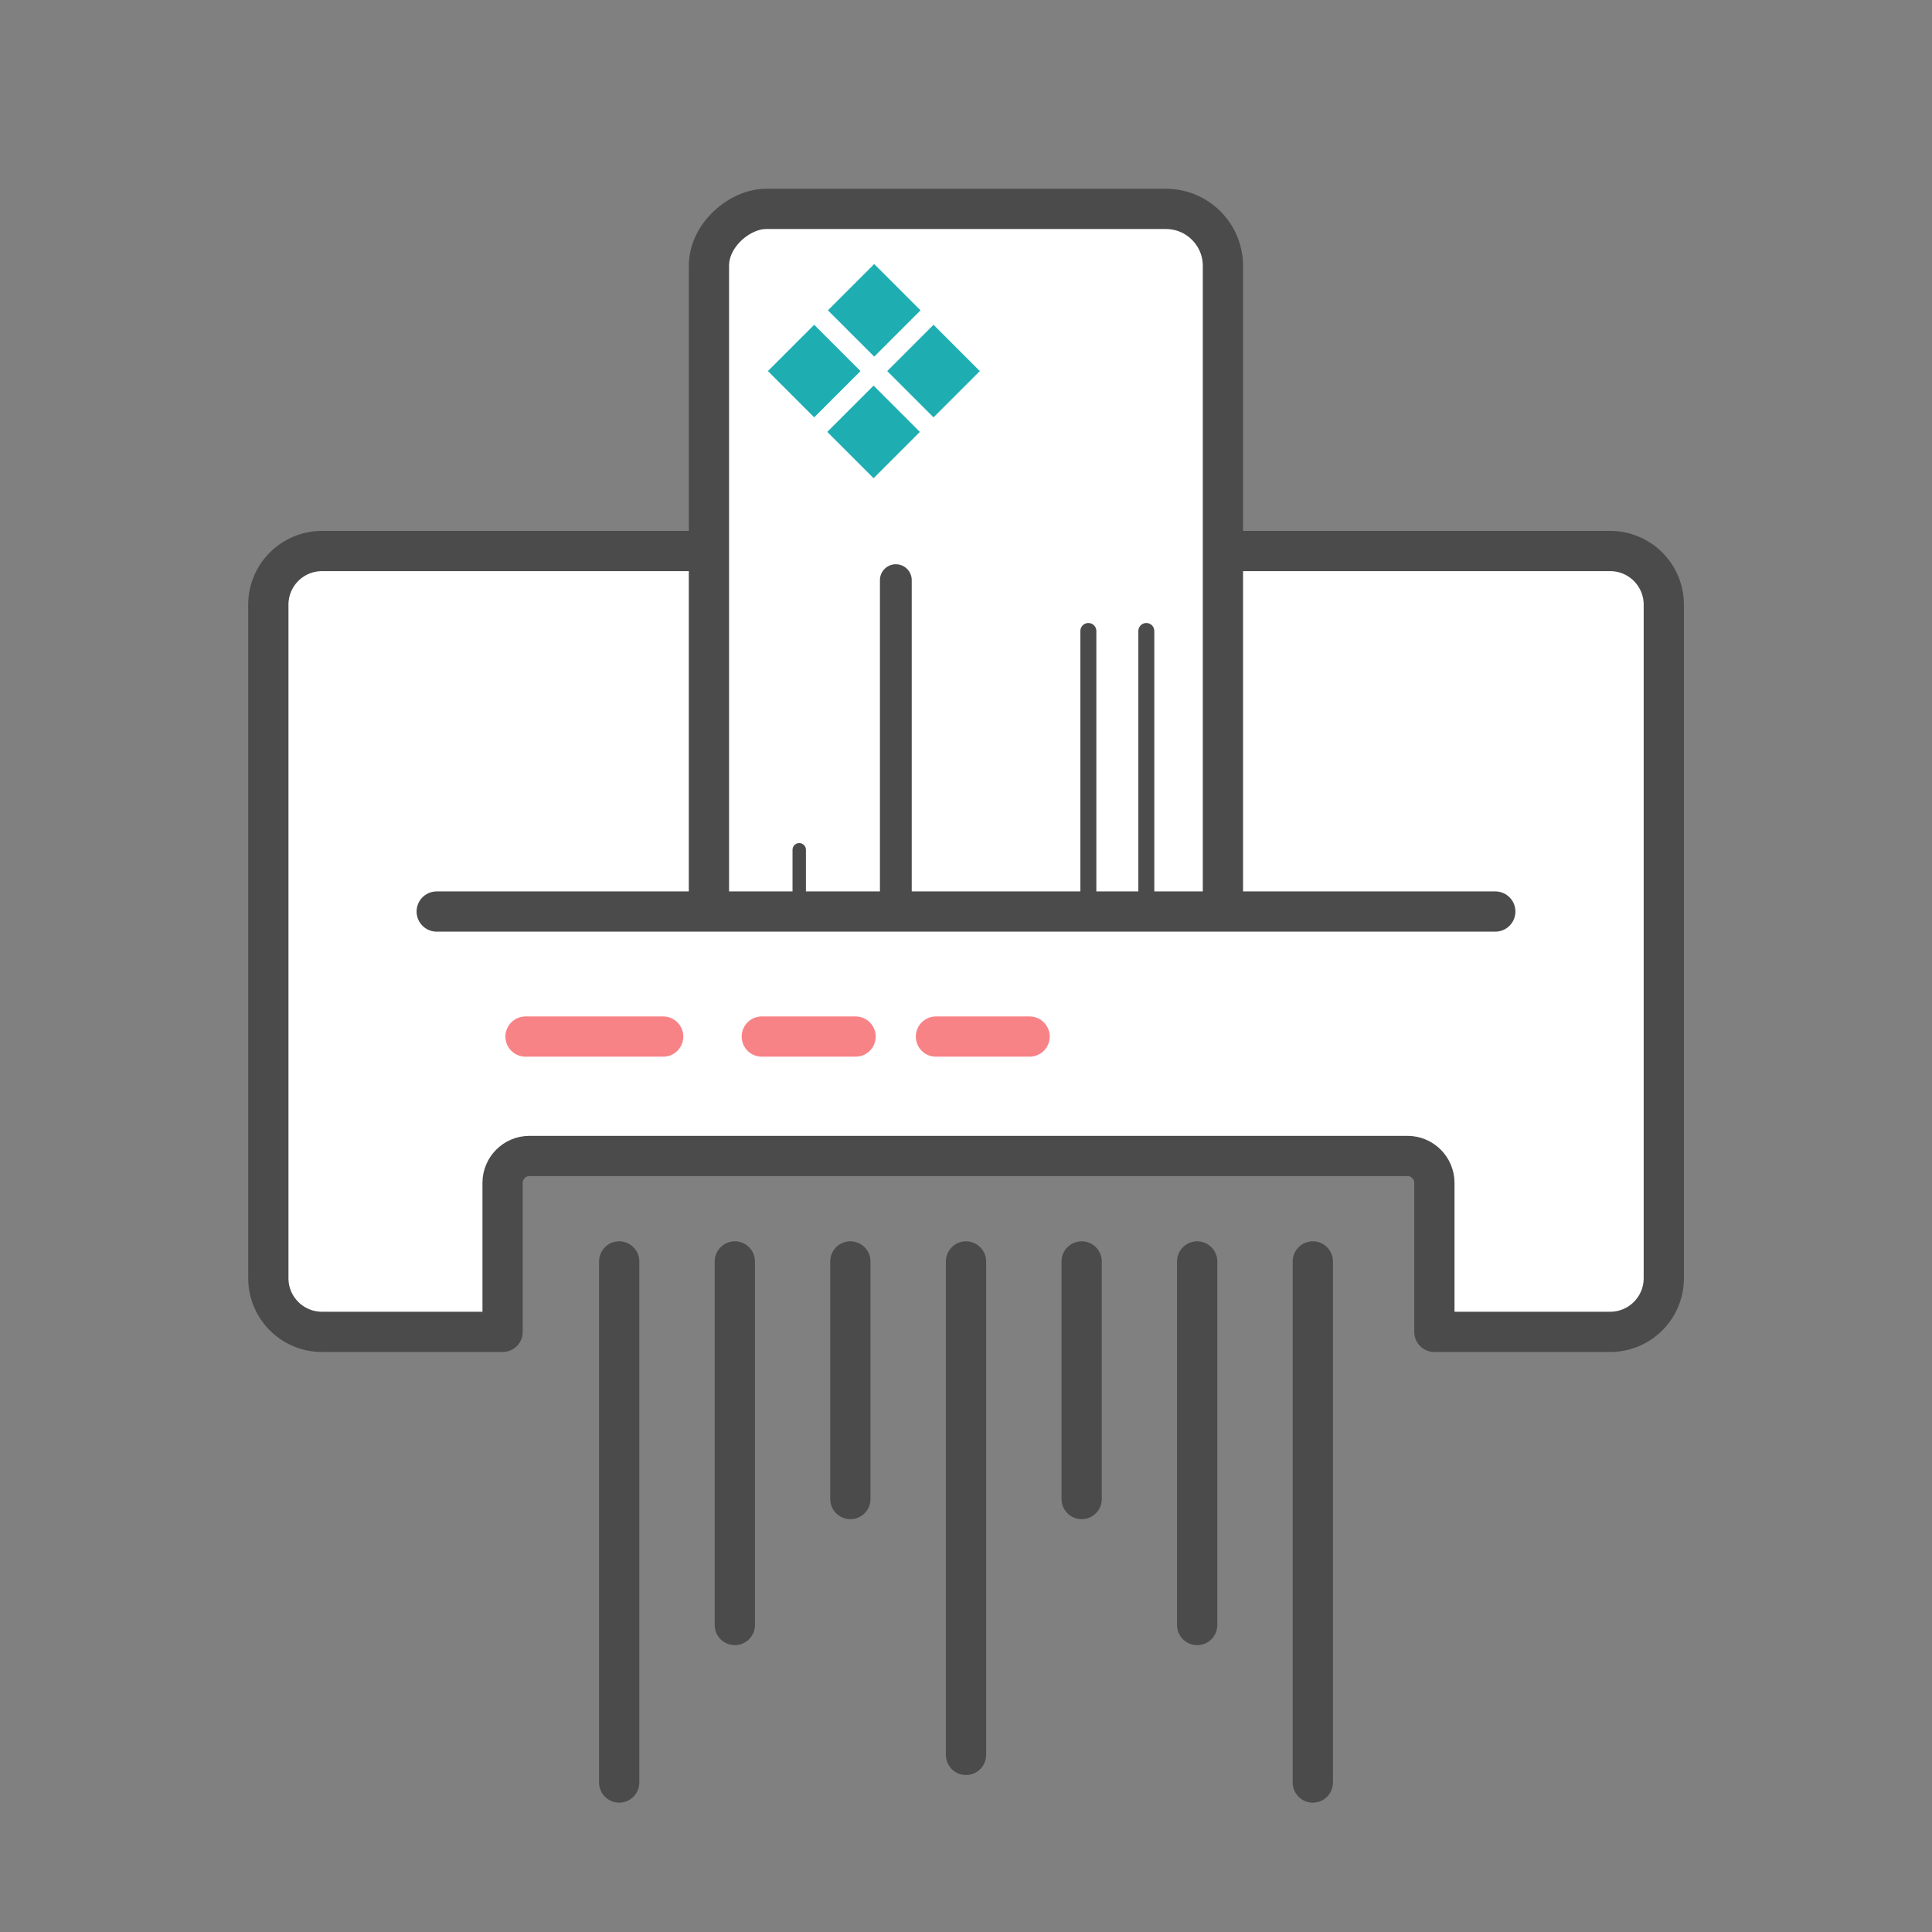
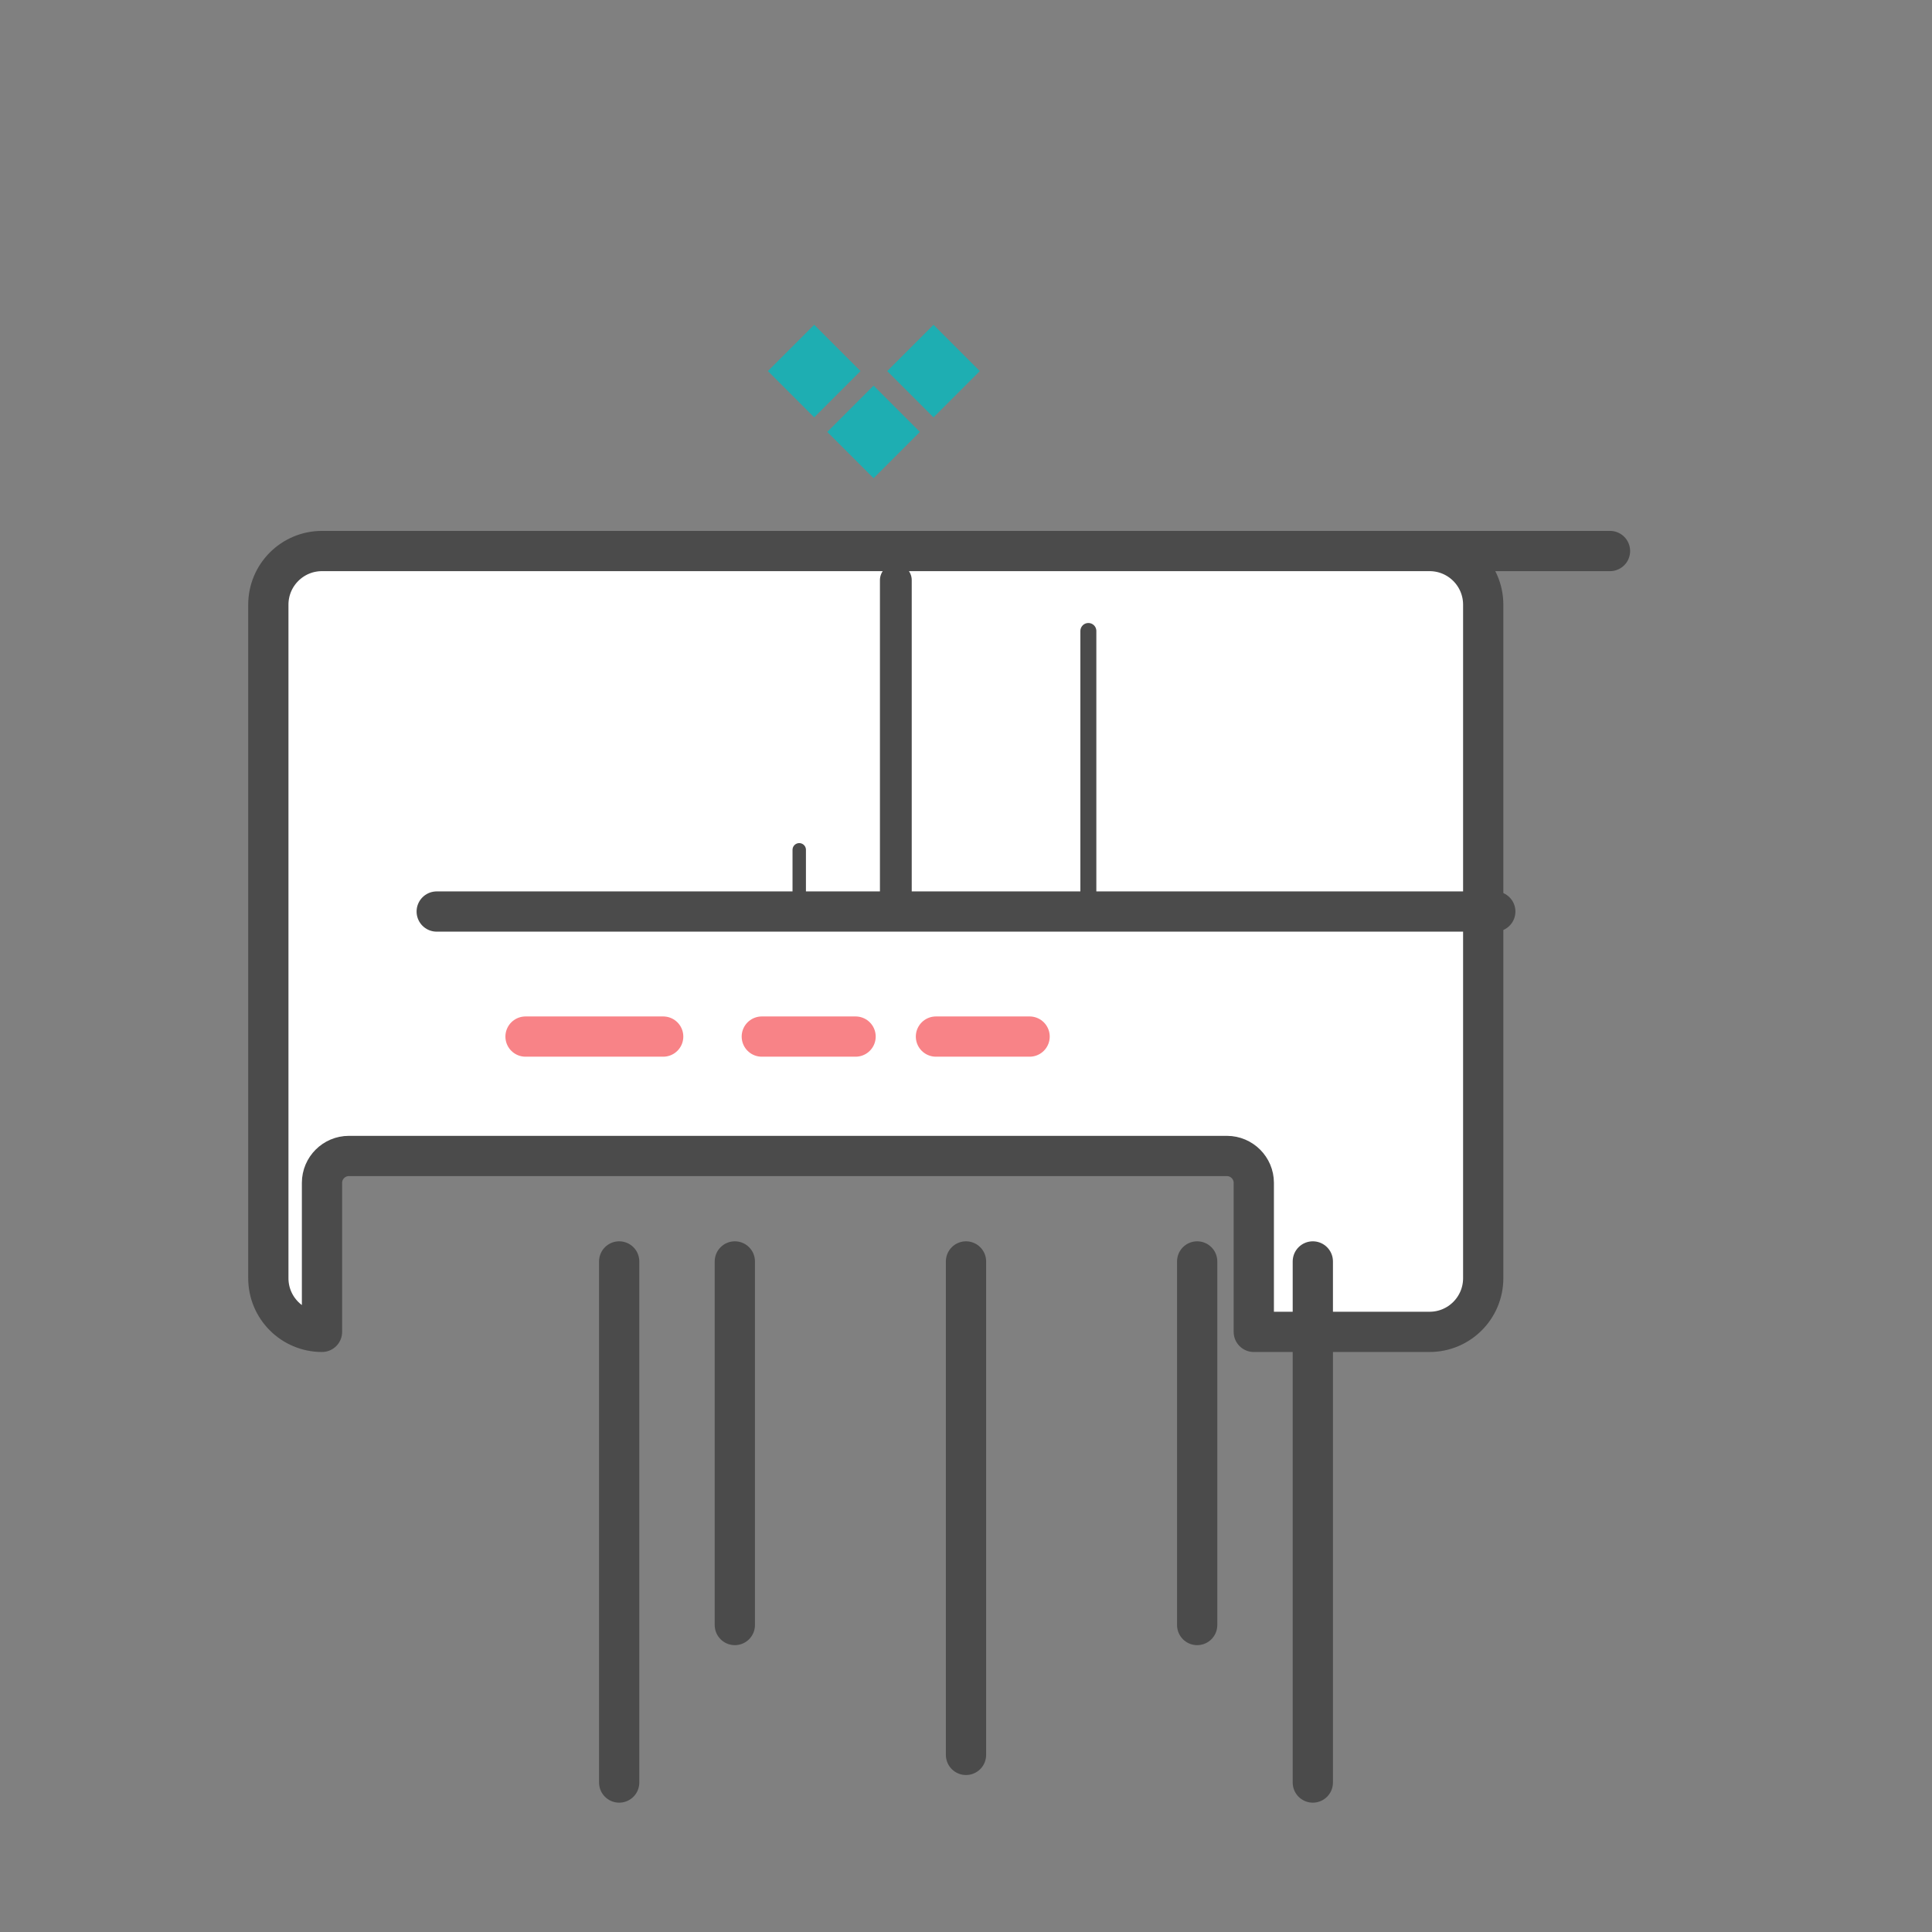
<svg xmlns="http://www.w3.org/2000/svg" id="_レイヤー_1" data-name="レイヤー 1" viewBox="0 0 144 144">
  <rect x="0" y="0" width="144" height="144" fill="#808080" stroke="none" />
  <defs>
    <style>
      .cls-1, .cls-2, .cls-3, .cls-4, .cls-5, .cls-6 {
        fill: none;
      }

      .cls-1, .cls-2, .cls-3, .cls-7, .cls-5, .cls-8 {
        stroke: #4b4b4b;
      }

      .cls-1, .cls-2, .cls-3, .cls-5, .cls-6, .cls-8 {
        stroke-linecap: round;
        stroke-linejoin: round;
      }

      .cls-2, .cls-7, .cls-6, .cls-8 {
        stroke-width: 3px;
      }

      .cls-3 {
        stroke-width: 1.19px;
      }

      .cls-4, .cls-9 {
        stroke-width: 0px;
      }

      .cls-9 {
        fill: #1eaeb2;
      }

      .cls-7 {
        stroke-miterlimit: 10;
      }

      .cls-7, .cls-8 {
        fill: #fff;
      }

      .cls-10 {
        clip-path: url(#clippath);
      }

      .cls-5 {
        stroke-width: 2.37px;
      }

      .cls-6 {
        stroke: #f88387;
      }

      .cls-8 {
        fill-rule: evenodd;
      }
    </style>
    <clipPath id="clippath">
      <rect class="cls-4" x="45.41" y="9.64" width="53.19" height="58.32" />
    </clipPath>
  </defs>
-   <path class="cls-8" d="M120,41.07H24c-2.21,0-4,1.79-4,4v50.2c0,2.21,1.79,4,4,4h13.46v-11.11c0-1.1.9-2,2-2h65.45c1.1,0,2,.9,2,2v11.11h13.1c2.21,0,4-1.79,4-4v-50.2c0-2.21-1.79-4-4-4Z" />
+   <path class="cls-8" d="M120,41.07H24c-2.21,0-4,1.79-4,4v50.2c0,2.21,1.79,4,4,4v-11.11c0-1.1.9-2,2-2h65.45c1.1,0,2,.9,2,2v11.11h13.1c2.21,0,4-1.79,4-4v-50.2c0-2.21-1.79-4-4-4Z" />
  <g class="cls-10">
    <g>
      <g>
-         <rect class="cls-7" x="40.35" y="28.06" width="63.3" height="38.31" rx="4.25" ry="4.25" transform="translate(24.78 119.22) rotate(-90)" />
        <line class="cls-5" x1="66.77" y1="71.78" x2="66.77" y2="43.24" />
        <line class="cls-3" x1="81.12" y1="72.48" x2="81.12" y2="47.03" />
        <line class="cls-1" x1="59.57" y1="72.59" x2="59.57" y2="63.34" />
-         <line class="cls-3" x1="85.44" y1="72.48" x2="85.44" y2="47.03" />
      </g>
      <g>
        <rect class="cls-9" x="58.25" y="25.21" width="4.88" height="4.88" transform="translate(-1.78 51.02) rotate(-45)" />
        <rect class="cls-9" x="62.67" y="29.75" width="4.88" height="4.88" transform="translate(-3.69 55.47) rotate(-45)" />
-         <rect class="cls-9" x="62.72" y="20.69" width="4.88" height="4.88" transform="translate(2.73 52.85) rotate(-45)" />
        <rect class="cls-9" x="67.14" y="25.22" width="4.88" height="4.88" transform="translate(.82 57.3) rotate(-45)" />
      </g>
    </g>
  </g>
  <line class="cls-2" x1="32.55" y1="67.94" x2="111.45" y2="67.94" />
  <g>
    <line class="cls-2" x1="46.15" y1="94.02" x2="46.15" y2="132.86" />
    <line class="cls-2" x1="54.77" y1="94.02" x2="54.77" y2="121.12" />
-     <line class="cls-2" x1="63.38" y1="94.02" x2="63.38" y2="111.73" />
    <line class="cls-2" x1="97.85" y1="94.02" x2="97.85" y2="132.86" />
    <line class="cls-2" x1="89.23" y1="94.02" x2="89.23" y2="121.12" />
-     <line class="cls-2" x1="80.62" y1="94.02" x2="80.62" y2="111.73" />
    <line class="cls-2" x1="72" y1="94.02" x2="72" y2="130.8" />
  </g>
  <line class="cls-6" x1="39.17" y1="77.26" x2="49.43" y2="77.26" />
  <line class="cls-6" x1="56.78" y1="77.26" x2="63.77" y2="77.26" />
  <line class="cls-6" x1="69.76" y1="77.26" x2="76.74" y2="77.26" />
</svg>